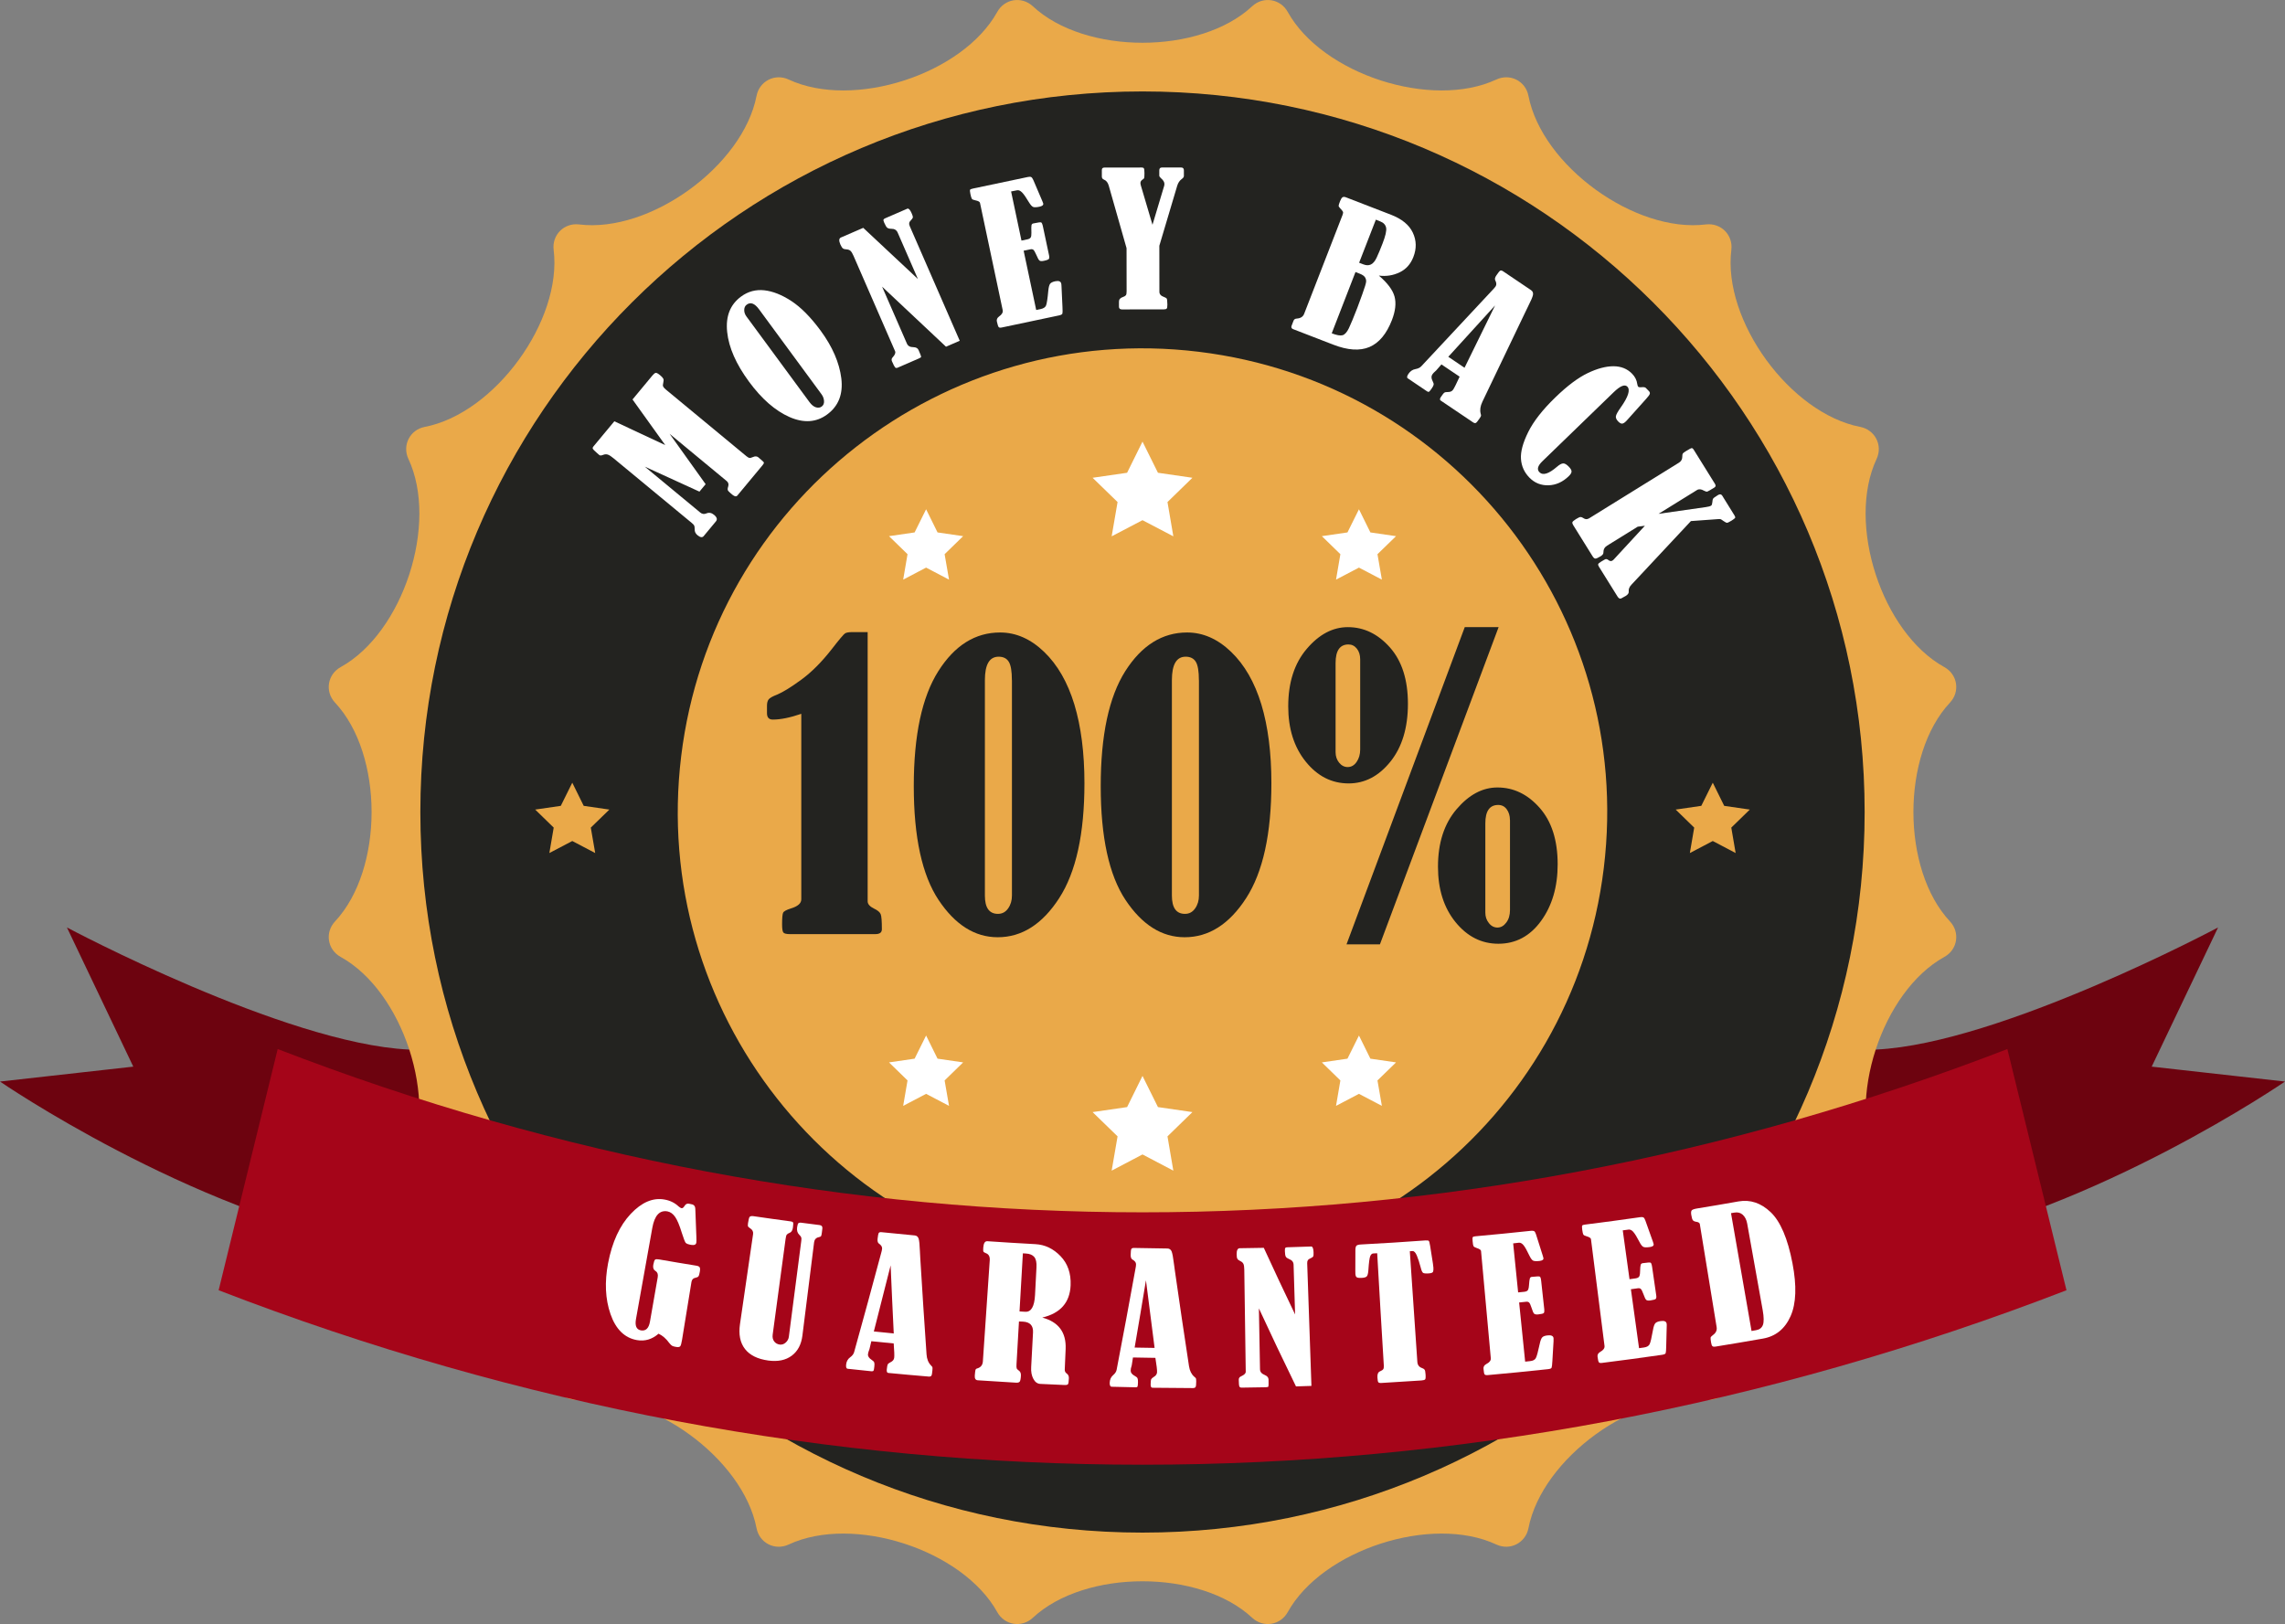
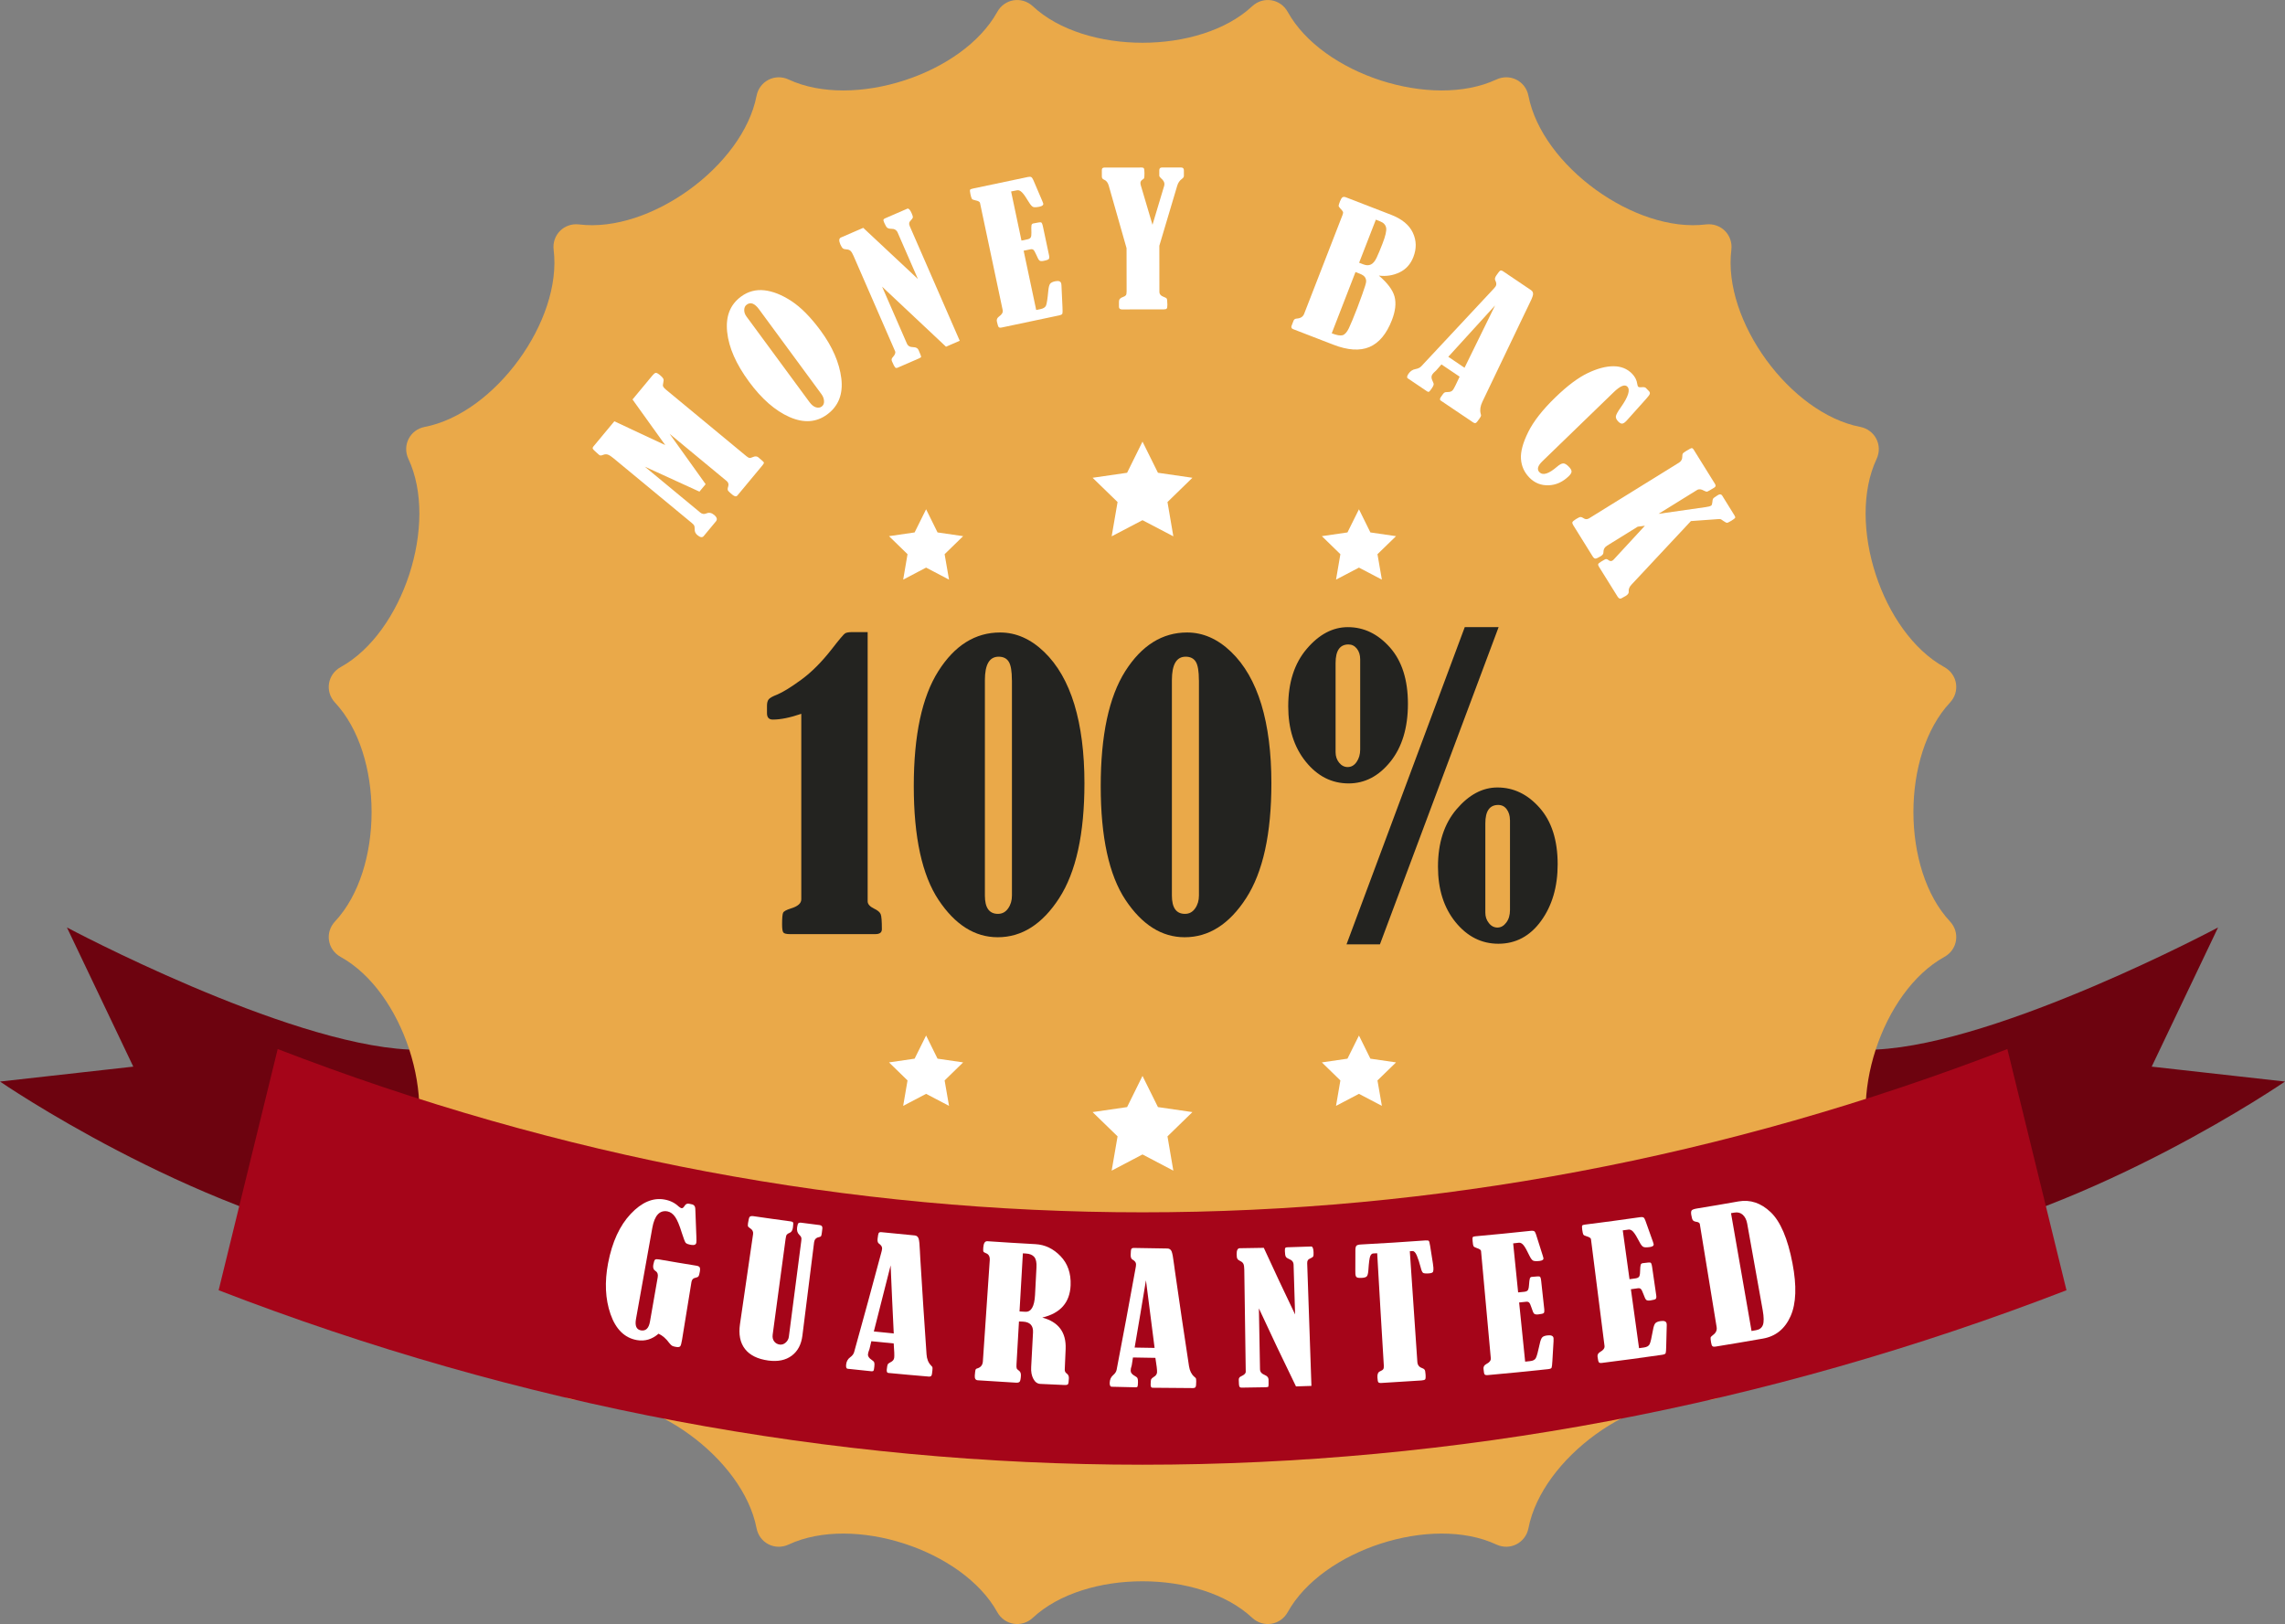
<svg xmlns="http://www.w3.org/2000/svg" fill="none" viewBox="0 0 332 236" height="236" width="332">
  <rect x="0" y="0" width="332" height="236" fill="#808080" stroke="none" />
  <g clip-path="url(#clip0_28_305)">
    <path fill="#6D030F" d="M0 157.161L19.367 154.994L9.724 134.769C9.724 134.769 41.344 151.63 59.382 152.511C66.643 152.867 61.838 182.489 54.699 181.139C27.309 175.931 0 157.161 0 157.161Z" />
    <path fill="#6D030F" d="M332 157.161L312.633 154.994L322.276 134.769C322.276 134.769 290.656 151.63 272.618 152.511C265.357 152.867 270.162 182.489 277.301 181.139C304.699 175.931 332 157.161 332 157.161Z" />
    <path fill="#EAA949" d="M181.931 0.913C174.347 7.981 157.653 7.981 150.069 0.913C148.464 -0.583 145.96 -0.186 144.899 1.73C139.874 10.796 124 15.939 114.591 11.556C112.606 10.626 110.345 11.782 109.924 13.925C107.947 24.099 94.446 33.884 84.147 32.614C81.967 32.347 80.176 34.135 80.443 36.31C81.716 46.588 71.902 60.069 61.716 62.034C59.561 62.447 58.41 64.703 59.342 66.692C63.734 76.081 58.58 91.915 49.496 96.937C47.576 97.997 47.178 100.496 48.678 102.097C55.76 109.666 55.76 126.325 48.678 133.894C47.178 135.496 47.576 137.995 49.496 139.054C58.58 144.068 63.734 159.91 59.342 169.299C58.41 171.28 59.569 173.536 61.716 173.957C71.91 175.93 81.716 189.403 80.443 199.681C80.176 201.857 81.967 203.644 84.147 203.377C94.446 202.107 107.955 211.901 109.924 222.066C110.337 224.217 112.598 225.365 114.591 224.435C124 220.052 139.874 225.196 144.899 234.261C145.96 236.178 148.464 236.574 150.069 235.078C157.653 228.01 174.347 228.01 181.931 235.078C183.536 236.574 186.04 236.178 187.101 234.261C192.126 225.196 208 220.052 217.409 224.435C219.394 225.365 221.655 224.209 222.076 222.066C224.053 211.893 237.554 202.107 247.853 203.377C250.033 203.644 251.824 201.857 251.557 199.681C250.284 189.403 260.098 175.922 270.284 173.957C272.439 173.536 273.59 171.288 272.658 169.299C268.266 159.91 273.42 144.068 282.504 139.054C284.424 137.995 284.821 135.496 283.322 133.894C276.24 126.325 276.24 109.666 283.322 102.097C284.821 100.496 284.424 97.997 282.504 96.937C273.42 91.924 268.266 76.081 272.658 66.692C273.59 64.711 272.431 62.455 270.284 62.034C260.09 60.061 250.284 46.588 251.557 36.31C251.824 34.135 250.033 32.347 247.853 32.614C237.554 33.884 224.045 24.09 222.076 13.925C221.663 11.774 219.402 10.626 217.409 11.556C208 15.939 192.126 10.796 187.101 1.73C186.04 -0.186 183.536 -0.583 181.931 0.913Z" />
-     <path fill="#232320" d="M166 222.705C223.948 222.705 270.924 175.826 270.924 117.996C270.924 60.167 223.948 13.287 166 13.287C108.052 13.287 61.076 60.167 61.076 117.996C61.076 175.826 108.052 222.705 166 222.705Z" />
    <path fill="#EAA949" d="M233.025 126.128C237.522 89.186 211.159 55.601 174.142 51.113C137.125 46.626 103.471 72.934 98.974 109.875C94.477 146.817 120.84 180.402 157.857 184.89C194.874 189.378 228.528 163.069 233.025 126.128Z" />
    <path fill="#A50519" d="M291.661 152.438C209.783 184.074 122.225 184.074 40.347 152.438C37.487 164.124 34.626 175.802 31.766 187.487C119.235 221.29 212.773 221.29 300.25 187.487C297.382 175.802 294.521 164.116 291.661 152.438Z" />
    <path fill="#232320" d="M116.431 103.722C114.802 104.28 113.425 104.563 112.282 104.563C111.723 104.563 111.439 104.256 111.439 103.641V102.558C111.439 102.145 111.52 101.83 111.682 101.628C111.844 101.417 112.25 101.191 112.898 100.94C113.765 100.576 114.948 99.849 116.447 98.749C117.946 97.649 119.405 96.177 120.839 94.341C121.941 92.918 122.59 92.15 122.792 92.028C122.995 91.915 123.335 91.851 123.821 91.851H126.066V130.975C126.066 131.371 126.374 131.727 126.99 132.026C127.517 132.277 127.833 132.544 127.954 132.827C128.076 133.11 128.132 133.838 128.132 135.035C128.132 135.504 127.816 135.738 127.184 135.738H114.778C114.251 135.738 113.935 135.657 113.814 135.496C113.692 135.334 113.635 134.938 113.635 134.307C113.635 133.409 113.684 132.843 113.781 132.633C113.878 132.423 114.259 132.212 114.907 132.01C115.92 131.703 116.423 131.266 116.423 130.684V103.722H116.431Z" />
    <path fill="#232320" d="M145.312 91.907C147.621 91.907 149.753 92.845 151.705 94.722C153.658 96.598 155.117 99.145 156.098 102.356C157.07 105.574 157.564 109.391 157.564 113.807C157.564 121.158 156.341 126.729 153.893 130.514C151.446 134.299 148.472 136.191 144.963 136.191C141.641 136.191 138.78 134.388 136.374 130.781C133.975 127.174 132.768 121.659 132.768 114.235C132.768 106.844 133.959 101.28 136.333 97.528C138.707 93.783 141.698 91.907 145.312 91.907ZM147.022 98.83C147.022 97.552 146.876 96.662 146.576 96.169C146.276 95.676 145.782 95.425 145.101 95.425C143.764 95.425 143.1 96.557 143.1 98.83V130.142C143.1 131.905 143.732 132.795 144.996 132.795C145.612 132.795 146.098 132.536 146.471 132.01C146.843 131.485 147.03 130.862 147.03 130.142V98.83H147.022Z" />
    <path fill="#232320" d="M172.483 91.907C174.792 91.907 176.924 92.845 178.876 94.722C180.829 96.598 182.288 99.145 183.269 102.356C184.241 105.574 184.727 109.391 184.727 113.807C184.727 121.158 183.504 126.729 181.056 130.514C178.609 134.299 175.635 136.191 172.126 136.191C168.804 136.191 165.943 134.388 163.537 130.781C161.138 127.174 159.93 121.659 159.93 114.235C159.93 106.844 161.122 101.28 163.496 97.528C165.878 93.783 168.877 91.907 172.483 91.907ZM174.193 98.83C174.193 97.552 174.047 96.662 173.747 96.169C173.447 95.676 172.953 95.425 172.272 95.425C170.935 95.425 170.271 96.557 170.271 98.83V130.142C170.271 131.905 170.903 132.795 172.167 132.795C172.783 132.795 173.269 132.536 173.642 132.01C174.014 131.485 174.201 130.862 174.201 130.142V98.83H174.193Z" />
    <path fill="#232320" d="M195.837 91.131C198.171 91.131 200.205 92.118 201.947 94.075C203.689 96.04 204.565 98.773 204.565 102.267C204.565 105.76 203.714 108.566 202.02 110.677C200.318 112.788 198.301 113.839 195.95 113.839C193.495 113.839 191.421 112.788 189.719 110.677C188.017 108.566 187.174 105.889 187.174 102.647C187.174 99.169 188.074 96.379 189.873 94.277C191.664 92.174 193.657 91.131 195.837 91.131ZM197.628 95.805C197.628 95.174 197.466 94.657 197.142 94.252C196.818 93.848 196.412 93.646 195.926 93.646C194.678 93.646 194.054 94.543 194.054 96.347V109.294C194.054 109.892 194.224 110.402 194.565 110.822C194.905 111.243 195.327 111.461 195.813 111.461C196.339 111.461 196.769 111.211 197.109 110.717C197.45 110.224 197.628 109.626 197.628 108.922V95.805ZM212.822 91.131H217.741L200.497 137.226H195.643L212.822 91.131ZM217.571 114.429C219.921 114.429 221.963 115.416 223.705 117.389C225.447 119.362 226.322 122.096 226.322 125.597C226.322 128.856 225.52 131.598 223.916 133.814C222.311 136.029 220.237 137.137 217.708 137.137C215.253 137.137 213.179 136.086 211.477 133.991C209.775 131.889 208.932 129.212 208.932 125.945C208.932 122.484 209.832 119.702 211.631 117.591C213.422 115.489 215.399 114.429 217.571 114.429ZM219.386 119.136C219.386 118.521 219.224 118.012 218.916 117.591C218.608 117.171 218.186 116.969 217.684 116.969C216.436 116.969 215.812 117.858 215.812 119.645V132.625C215.812 133.199 215.982 133.708 216.331 134.137C216.671 134.574 217.092 134.784 217.579 134.784C218.065 134.784 218.494 134.541 218.851 134.064C219.216 133.587 219.394 132.981 219.394 132.237V119.136H219.386Z" />
    <path fill="white" d="M134.558 82.479L131.228 84.226L131.86 80.53L129.17 77.91L132.889 77.368L134.558 74.004L136.22 77.368L139.939 77.91L137.249 80.53L137.889 84.226L134.558 82.479Z" />
    <path fill="white" d="M166 75.589L161.519 77.934L162.378 72.952L158.747 69.426L163.763 68.699L166 64.17L168.245 68.699L173.253 69.426L169.63 72.952L170.481 77.934L166 75.589Z" />
    <path fill="white" d="M197.45 82.479L194.119 84.226L194.751 80.53L192.061 77.91L195.78 77.368L197.45 74.004L199.111 77.368L202.838 77.91L200.14 80.53L200.78 84.226L197.45 82.479Z" />
    <path fill="white" d="M134.558 158.948L131.228 160.694L131.86 156.999L129.17 154.379L132.889 153.837L134.558 150.473L136.22 153.837L139.939 154.379L137.249 156.999L137.889 160.694L134.558 158.948Z" />
    <path fill="white" d="M166 167.754L161.519 170.108L162.378 165.126L158.747 161.6L163.763 160.872L166 156.344L168.245 160.872L173.253 161.6L169.63 165.126L170.481 170.108L166 167.754Z" />
    <path fill="white" d="M197.45 158.948L194.119 160.694L194.751 156.999L192.061 154.379L195.78 153.837L197.45 150.473L199.111 153.837L202.838 154.379L200.14 156.999L200.78 160.694L197.45 158.948Z" />
    <path fill="white" d="M95.686 193.802C94.738 194.627 93.693 194.934 92.542 194.732C90.751 194.417 89.463 193.147 88.701 190.948C87.939 188.748 87.834 186.282 88.352 183.556C88.944 180.467 90.046 178.081 91.642 176.391C93.239 174.701 94.868 174.006 96.545 174.305C97.355 174.45 98.028 174.774 98.587 175.3C98.765 175.453 98.911 175.542 99.017 175.566C99.171 175.591 99.316 175.477 99.478 175.211C99.624 174.976 99.819 174.871 100.07 174.911C100.119 174.919 100.167 174.928 100.224 174.936C100.354 174.968 100.491 175 100.621 175.025C100.88 175.113 101.018 175.324 101.026 175.663C101.075 177.022 101.132 178.373 101.18 179.731C101.196 180.152 101.196 180.427 101.172 180.572C101.123 180.863 100.88 180.968 100.427 180.896C99.989 180.823 99.713 180.718 99.608 180.572C99.503 180.427 99.325 179.949 99.065 179.149C98.733 178.057 98.409 177.281 98.093 176.828C97.777 176.375 97.404 176.108 96.975 176.027C95.832 175.825 95.103 176.626 94.778 178.421C93.984 182.845 93.198 187.268 92.404 191.684C92.234 192.654 92.469 193.196 93.117 193.317C93.83 193.438 94.268 193.018 94.438 192.047C94.811 189.896 95.192 187.745 95.564 185.594C95.637 185.174 95.532 184.874 95.257 184.705C94.957 184.519 94.843 184.219 94.916 183.807C94.997 183.37 95.086 183.111 95.184 183.039C95.281 182.966 95.475 182.958 95.751 183.006C97.542 183.322 99.341 183.621 101.14 183.912C101.407 183.952 101.569 184.025 101.65 184.138C101.723 184.244 101.739 184.462 101.683 184.785C101.626 185.125 101.561 185.352 101.488 185.457C101.415 185.562 101.261 185.635 101.042 185.675C100.718 185.732 100.524 185.934 100.467 186.282C100.013 189.088 99.551 191.886 99.098 194.692C99.017 195.193 98.927 195.509 98.838 195.622C98.749 195.735 98.555 195.776 98.255 195.727C97.987 195.687 97.793 195.63 97.68 195.573C97.566 195.517 97.42 195.379 97.242 195.153C96.764 194.498 96.245 194.061 95.686 193.802Z" />
    <path fill="white" d="M109.47 176.723C111.277 176.99 113.092 177.241 114.899 177.483C115.086 177.508 115.191 177.564 115.232 177.645C115.272 177.734 115.264 177.977 115.207 178.381C115.151 178.785 114.997 179.044 114.737 179.141C114.543 179.214 114.405 179.303 114.324 179.4C114.243 179.497 114.186 179.699 114.146 180.006C113.522 184.648 112.89 189.298 112.266 193.94C112.217 194.32 112.282 194.644 112.476 194.911C112.671 195.177 112.946 195.331 113.287 195.38C113.611 195.42 113.903 195.323 114.162 195.089C114.421 194.854 114.575 194.571 114.616 194.247C115.215 189.606 115.823 184.956 116.423 180.314C116.455 180.071 116.455 179.901 116.415 179.804C116.382 179.699 116.277 179.57 116.115 179.408C115.856 179.157 115.758 178.802 115.815 178.349C115.864 178.001 115.929 177.791 116.018 177.734C116.107 177.677 116.228 177.653 116.374 177.669C117.282 177.791 118.181 177.904 119.089 178.017C119.389 178.058 119.518 178.219 119.486 178.518C119.462 178.721 119.437 178.915 119.413 179.117C119.381 179.384 119.34 179.546 119.3 179.618C119.259 179.683 119.154 179.74 118.984 179.772C118.57 179.853 118.343 180.104 118.287 180.508C117.719 185.037 117.152 189.565 116.585 194.086C116.423 195.372 115.912 196.342 115.037 196.997C114.162 197.652 113.027 197.887 111.634 197.701C110.078 197.49 108.943 196.924 108.238 196.019C107.533 195.105 107.298 193.9 107.517 192.404C108.149 188.045 108.789 183.678 109.421 179.319C109.47 178.971 109.324 178.688 108.976 178.47C108.806 178.357 108.7 178.268 108.676 178.195C108.652 178.122 108.652 177.969 108.684 177.734C108.757 177.257 108.83 176.958 108.903 176.844C109.016 176.723 109.195 176.683 109.47 176.723Z" />
    <path fill="white" d="M129.85 195.217C128.764 195.112 127.687 195.007 126.601 194.894C126.512 195.274 126.423 195.646 126.333 196.026C126.333 196.05 126.317 196.091 126.293 196.139C126.196 196.374 126.139 196.584 126.115 196.778C126.082 197.077 126.26 197.352 126.649 197.603C126.852 197.732 126.982 197.862 127.022 197.983C127.063 198.104 127.071 198.299 127.038 198.565C127.006 198.905 126.965 199.107 126.917 199.18C126.868 199.245 126.771 199.269 126.625 199.261C125.474 199.14 124.316 199.018 123.165 198.897C122.97 198.873 122.898 198.671 122.938 198.29C122.987 197.83 123.181 197.482 123.521 197.231C123.838 197.005 124.032 196.746 124.105 196.463C125.442 191.659 126.755 186.848 128.043 182.028C128.108 181.809 128.149 181.615 128.165 181.445C128.189 181.187 128.035 180.936 127.695 180.701C127.533 180.58 127.476 180.354 127.508 180.014C127.557 179.553 127.614 179.278 127.67 179.173C127.735 179.068 127.873 179.027 128.092 179.052C129.696 179.213 131.301 179.375 132.897 179.521C133.189 179.545 133.383 179.707 133.473 179.99C133.562 180.273 133.627 180.887 133.659 181.817C133.675 182.181 133.691 182.537 133.716 182.893C133.999 187.535 134.299 192.177 134.623 196.811C134.672 197.49 134.883 198.016 135.263 198.404C135.369 198.509 135.434 198.582 135.466 198.638C135.498 198.695 135.498 198.865 135.474 199.14C135.442 199.568 135.385 199.827 135.32 199.916C135.247 200.005 135.118 200.045 134.915 200.029C132.962 199.867 131.017 199.69 129.064 199.504C128.886 199.487 128.813 199.318 128.845 199.002C128.886 198.606 128.935 198.355 128.983 198.258C129.04 198.161 129.178 198.056 129.397 197.943C129.721 197.789 129.891 197.571 129.923 197.288C129.964 196.988 129.931 196.301 129.85 195.217ZM129.405 183.872C128.602 187.074 127.784 190.276 126.965 193.479C127.93 193.576 128.894 193.673 129.858 193.77C129.696 190.47 129.542 187.171 129.405 183.872Z" />
    <path fill="white" d="M148.051 192.023C147.929 194.093 147.816 196.163 147.694 198.234C147.678 198.525 147.686 198.727 147.719 198.824C147.751 198.929 147.856 199.034 148.026 199.156C148.253 199.309 148.351 199.552 148.334 199.892C148.31 200.377 148.245 200.668 148.148 200.781C148.051 200.886 147.881 200.935 147.629 200.919C145.774 200.813 143.918 200.692 142.062 200.571C141.746 200.547 141.6 200.32 141.633 199.883C141.665 199.463 141.698 199.196 141.73 199.075C141.762 198.953 141.86 198.873 142.014 198.84C142.508 198.687 142.775 198.347 142.808 197.813C143.14 192.921 143.472 188.036 143.805 183.144C143.845 182.602 143.659 182.254 143.262 182.108C143.067 182.028 142.937 181.955 142.897 181.882C142.848 181.809 142.84 181.615 142.865 181.292C142.913 180.645 143.108 180.337 143.464 180.362C145.79 180.523 148.116 180.661 150.441 180.79C151.827 180.863 153.043 181.445 154.088 182.529C155.133 183.613 155.628 185.028 155.555 186.775C155.449 189.257 154.088 190.826 151.438 191.457C153.796 192.088 154.931 193.6 154.833 196.018C154.793 197.013 154.752 198.007 154.704 199.002C154.696 199.253 154.785 199.447 154.979 199.576C155.206 199.738 155.32 199.972 155.303 200.28C155.287 200.765 155.239 201.048 155.174 201.137C155.109 201.226 154.947 201.266 154.679 201.258C153.496 201.21 152.321 201.153 151.146 201.096C150.725 201.072 150.385 200.83 150.141 200.361C149.89 199.892 149.785 199.325 149.825 198.654C149.915 196.972 150.004 195.29 150.093 193.608C150.141 192.621 149.655 192.104 148.634 192.047C148.44 192.047 148.245 192.031 148.051 192.023ZM148.618 182.125C148.456 184.939 148.294 187.753 148.132 190.567C148.415 190.584 148.691 190.6 148.975 190.616C149.825 190.664 150.295 189.856 150.385 188.19C150.458 186.847 150.53 185.497 150.595 184.154C150.636 183.451 150.522 182.949 150.271 182.65C150.02 182.351 149.615 182.181 149.047 182.149C148.902 182.141 148.764 182.133 148.618 182.125Z" />
    <path fill="white" d="M167.872 197.312C166.786 197.296 165.7 197.28 164.614 197.256C164.558 197.636 164.501 198.024 164.436 198.404C164.436 198.428 164.428 198.469 164.404 198.517C164.323 198.76 164.282 198.978 164.282 199.164C164.274 199.463 164.477 199.722 164.882 199.94C165.101 200.054 165.23 200.167 165.279 200.288C165.327 200.41 165.352 200.596 165.344 200.87C165.335 201.21 165.311 201.42 165.271 201.493C165.23 201.566 165.133 201.598 164.987 201.59C163.828 201.566 162.669 201.542 161.511 201.509C161.316 201.501 161.227 201.307 161.235 200.927C161.251 200.466 161.413 200.102 161.729 199.827C162.029 199.577 162.199 199.302 162.248 199.01C163.188 194.11 164.104 189.209 164.987 184.308C165.036 184.082 165.06 183.888 165.06 183.718C165.068 183.459 164.89 183.225 164.525 183.015C164.355 182.909 164.274 182.683 164.282 182.343C164.29 181.882 164.323 181.599 164.379 181.494C164.436 181.389 164.566 181.333 164.784 181.341C166.389 181.373 168.002 181.397 169.614 181.421C169.906 181.421 170.117 181.567 170.23 181.842C170.343 182.117 170.457 182.723 170.57 183.653C170.619 184.017 170.668 184.373 170.716 184.721C171.373 189.322 172.053 193.924 172.758 198.525C172.864 199.196 173.115 199.706 173.528 200.062C173.642 200.151 173.715 200.224 173.755 200.28C173.787 200.337 173.804 200.498 173.804 200.773C173.804 201.202 173.771 201.461 173.706 201.558C173.642 201.655 173.512 201.703 173.309 201.703C171.356 201.695 169.395 201.679 167.442 201.655C167.264 201.655 167.183 201.493 167.183 201.178C167.191 200.773 167.216 200.523 167.264 200.426C167.313 200.329 167.434 200.207 167.645 200.078C167.953 199.9 168.107 199.666 168.115 199.382C168.131 199.059 168.042 198.38 167.872 197.312ZM166.502 186.039C165.968 189.298 165.417 192.557 164.857 195.816C165.822 195.832 166.794 195.857 167.758 195.865C167.329 192.589 166.908 189.314 166.502 186.039Z" />
    <path fill="white" d="M182.912 190.123C182.969 193.074 183.025 196.026 183.074 198.978C183.082 199.35 183.309 199.617 183.747 199.794C184.119 199.948 184.306 200.166 184.314 200.458C184.33 201.064 184.322 201.404 184.29 201.477C184.265 201.541 184.136 201.582 183.901 201.582C182.734 201.606 181.567 201.622 180.4 201.638C180.222 201.638 180.116 201.574 180.068 201.444C180.019 201.315 179.995 200.999 179.987 200.482C179.987 200.247 180.1 200.086 180.335 199.989C180.781 199.786 181.008 199.568 181 199.325C180.927 194.384 180.862 189.443 180.789 184.494C180.781 184.138 180.748 183.863 180.675 183.685C180.602 183.507 180.457 183.362 180.214 183.249C180.003 183.152 179.865 183.046 179.792 182.925C179.719 182.812 179.679 182.586 179.679 182.262C179.671 181.68 179.825 181.381 180.132 181.381C181.299 181.364 182.466 181.348 183.625 181.324C185.108 184.559 186.623 187.785 188.171 191.004C188.098 188.602 188.025 186.192 187.952 183.79C187.944 183.386 187.725 183.111 187.304 182.958C187.053 182.852 186.891 182.739 186.818 182.602C186.745 182.464 186.696 182.197 186.688 181.793C186.68 181.542 186.704 181.389 186.753 181.332C186.802 181.275 186.899 181.243 187.045 181.243C188.204 181.211 189.37 181.17 190.529 181.13C190.724 181.146 190.829 181.421 190.853 181.947C190.862 182.254 190.853 182.456 190.821 182.537C190.789 182.626 190.699 182.699 190.57 182.763C190.278 182.893 190.092 183.014 190.027 183.119C189.954 183.232 189.921 183.386 189.93 183.572C190.132 189.508 190.343 195.452 190.545 201.388C189.8 201.412 189.046 201.436 188.301 201.46C186.461 197.7 184.67 193.915 182.912 190.123Z" />
    <path fill="white" d="M200.099 182.109C199.905 182.117 199.719 182.133 199.524 182.141C199.338 182.149 199.192 182.287 199.087 182.538C198.981 182.788 198.892 183.459 198.819 184.559C198.787 185.036 198.706 185.344 198.584 185.473C198.463 185.603 198.211 185.675 197.831 185.691C197.466 185.708 197.223 185.675 197.117 185.594C197.004 185.514 196.947 185.344 196.931 185.085C196.923 184.931 196.923 184.786 196.923 184.632C196.923 183.654 196.931 182.683 196.931 181.705C196.931 181.365 196.98 181.139 197.077 181.025C197.174 180.912 197.425 180.847 197.831 180.831C200.918 180.67 204.005 180.475 207.093 180.249C207.36 180.233 207.53 180.249 207.595 180.314C207.66 180.378 207.725 180.613 207.79 181.033C207.927 181.891 208.065 182.74 208.195 183.597C208.227 183.799 208.252 184.001 208.268 184.212C208.284 184.462 208.268 184.656 208.219 184.794C208.162 184.931 207.968 185.012 207.628 185.036C207.19 185.069 206.915 185.045 206.785 184.972C206.655 184.899 206.534 184.64 206.428 184.203C206.242 183.484 206.047 182.902 205.861 182.449C205.667 181.996 205.456 181.777 205.221 181.794C205.091 181.802 204.97 181.81 204.84 181.818C205.205 187.179 205.569 192.533 205.934 197.895C205.966 198.356 206.193 198.655 206.631 198.8C206.809 198.865 206.931 198.946 206.996 199.043C207.06 199.14 207.101 199.358 207.125 199.698C207.158 200.127 207.133 200.377 207.06 200.45C206.987 200.523 206.809 200.571 206.526 200.596C204.589 200.725 202.652 200.846 200.715 200.96C200.488 200.976 200.334 200.935 200.27 200.863C200.197 200.782 200.156 200.547 200.132 200.151C200.108 199.682 200.229 199.391 200.497 199.277C200.756 199.164 200.918 199.059 200.983 198.954C201.048 198.857 201.072 198.687 201.064 198.453C200.723 192.994 200.416 187.551 200.099 182.109Z" />
    <path fill="white" d="M219.856 180.677C220.099 183.055 220.342 185.432 220.577 187.802C220.869 187.769 221.16 187.745 221.452 187.713C221.695 187.688 221.865 187.624 221.963 187.51C222.06 187.397 222.125 187.171 222.149 186.831C222.19 186.233 222.238 185.869 222.287 185.747C222.335 185.626 222.433 185.553 222.57 185.545C223.243 185.473 223.624 185.456 223.721 185.505C223.818 185.545 223.883 185.756 223.924 186.119C224.078 187.502 224.224 188.885 224.378 190.276C224.402 190.535 224.378 190.705 224.305 190.794C224.224 190.883 223.964 190.947 223.519 190.996C223.227 191.028 223.024 190.996 222.911 190.899C222.797 190.802 222.676 190.527 222.53 190.05C222.392 189.621 222.271 189.362 222.165 189.265C222.068 189.176 221.922 189.136 221.728 189.16C221.395 189.193 221.055 189.233 220.723 189.265C221.015 192.128 221.306 194.999 221.598 197.862C221.833 197.837 222.06 197.813 222.295 197.789C222.724 197.748 223.008 197.603 223.146 197.352C223.284 197.11 223.47 196.422 223.713 195.29C223.81 194.821 223.932 194.498 224.07 194.344C224.207 194.182 224.475 194.085 224.864 194.045C225.399 193.988 225.69 194.126 225.723 194.457C225.731 194.554 225.731 194.708 225.723 194.902C225.666 195.864 225.609 196.827 225.553 197.789C225.52 198.315 225.488 198.63 225.439 198.743C225.39 198.856 225.22 198.921 224.92 198.953C221.995 199.269 219.07 199.56 216.144 199.819C215.926 199.835 215.78 199.803 215.707 199.714C215.634 199.625 215.585 199.35 215.545 198.889C215.52 198.598 215.658 198.371 215.958 198.209C216.42 197.975 216.639 197.692 216.606 197.36C216.136 192.168 215.658 186.977 215.188 181.777C215.164 181.623 214.961 181.478 214.572 181.356C214.313 181.267 214.151 181.178 214.094 181.081C214.038 180.984 213.997 180.75 213.965 180.362C213.932 180.038 213.94 179.844 213.989 179.771C214.038 179.707 214.175 179.658 214.418 179.642C217.101 179.399 219.775 179.14 222.449 178.849C222.652 178.825 222.797 178.849 222.903 178.898C223 178.954 223.089 179.108 223.17 179.351C223.502 180.402 223.835 181.445 224.167 182.497C224.215 182.658 224.248 182.772 224.256 182.828C224.28 183.055 224.086 183.184 223.681 183.232C223.219 183.281 222.911 183.265 222.741 183.176C222.579 183.087 222.4 182.844 222.206 182.44C221.865 181.72 221.59 181.219 221.371 180.952C221.152 180.685 220.925 180.556 220.69 180.58C220.423 180.62 220.139 180.653 219.856 180.677Z" />
    <path fill="white" d="M235.779 178.785C236.103 181.154 236.427 183.516 236.76 185.885C237.051 185.845 237.343 185.804 237.627 185.764C237.862 185.732 238.032 185.659 238.129 185.546C238.226 185.432 238.283 185.206 238.291 184.866C238.307 184.26 238.34 183.904 238.388 183.775C238.437 183.653 238.526 183.581 238.664 183.556C239.337 183.459 239.717 183.435 239.815 183.475C239.912 183.516 239.985 183.718 240.042 184.082C240.244 185.457 240.447 186.84 240.641 188.214C240.682 188.473 240.657 188.643 240.585 188.732C240.512 188.821 240.252 188.902 239.807 188.966C239.515 189.007 239.312 188.983 239.199 188.894C239.085 188.805 238.948 188.53 238.786 188.061C238.632 187.632 238.502 187.381 238.397 187.292C238.291 187.203 238.145 187.171 237.959 187.203C237.627 187.252 237.295 187.292 236.962 187.341C237.359 190.196 237.748 193.05 238.145 195.905C238.372 195.873 238.607 195.84 238.842 195.808C239.272 195.751 239.547 195.59 239.677 195.339C239.807 195.088 239.969 194.393 240.171 193.261C240.252 192.783 240.366 192.468 240.495 192.298C240.633 192.136 240.892 192.023 241.281 191.967C241.816 191.886 242.108 192.015 242.157 192.347C242.173 192.444 242.173 192.589 242.165 192.791C242.14 193.754 242.116 194.716 242.092 195.679C242.084 196.204 242.051 196.52 242.011 196.633C241.97 196.746 241.8 196.819 241.5 196.867C238.583 197.288 235.666 197.684 232.748 198.048C232.53 198.072 232.384 198.048 232.311 197.959C232.238 197.87 232.173 197.595 232.116 197.142C232.076 196.851 232.214 196.617 232.505 196.447C232.959 196.196 233.17 195.905 233.129 195.573C232.473 190.398 231.817 185.222 231.16 180.055C231.128 179.901 230.925 179.763 230.536 179.65C230.269 179.577 230.107 179.489 230.05 179.392C229.993 179.294 229.937 179.06 229.888 178.68C229.847 178.356 229.847 178.162 229.888 178.09C229.928 178.025 230.074 177.968 230.317 177.944C232.992 177.612 235.658 177.248 238.324 176.868C238.526 176.836 238.672 176.852 238.777 176.901C238.883 176.957 238.972 177.103 239.061 177.346C239.434 178.381 239.798 179.416 240.171 180.459C240.228 180.621 240.26 180.726 240.268 180.791C240.301 181.017 240.115 181.154 239.709 181.211C239.247 181.276 238.94 181.268 238.769 181.187C238.599 181.106 238.413 180.871 238.21 180.475C237.846 179.763 237.546 179.278 237.319 179.019C237.092 178.753 236.857 178.639 236.622 178.672C236.346 178.704 236.063 178.745 235.779 178.785Z" />
    <path fill="white" d="M249.417 192.832C248.599 187.835 247.789 182.837 246.97 177.839C246.921 177.677 246.743 177.58 246.46 177.54C246.233 177.508 246.071 177.435 245.973 177.322C245.876 177.208 245.795 176.933 245.73 176.513C245.682 176.206 245.706 175.995 245.795 175.882C245.884 175.769 246.16 175.672 246.605 175.599C248.607 175.276 250.6 174.936 252.594 174.58C254.304 174.281 255.852 174.799 257.27 176.141C258.68 177.483 259.749 179.958 260.438 183.565C261.07 186.848 260.981 189.42 260.163 191.255C259.344 193.099 257.999 194.191 256.135 194.514C253.834 194.919 251.54 195.307 249.231 195.679C249.036 195.711 248.899 195.687 248.81 195.614C248.72 195.541 248.656 195.355 248.607 195.056C248.55 194.7 248.526 194.474 248.542 194.385C248.55 194.288 248.664 194.167 248.866 194.013C249.312 193.698 249.498 193.309 249.417 192.832ZM251.508 176.287C252.505 181.996 253.493 187.697 254.49 193.407C254.717 193.366 254.952 193.326 255.179 193.285C255.665 193.196 255.989 192.946 256.143 192.525C256.297 192.105 256.289 191.401 256.119 190.422C255.365 186.217 254.612 182.004 253.858 177.799C253.761 177.249 253.542 176.82 253.218 176.521C252.886 176.222 252.48 176.117 251.986 176.206C251.832 176.23 251.67 176.262 251.508 176.287Z" />
    <path fill="#EAA949" d="M83.15 122.209L79.819 123.956L80.451 120.261L77.761 117.64L81.481 117.099L83.15 113.734L84.811 117.099L88.539 117.64L85.84 120.261L86.48 123.956L83.15 122.209Z" />
    <path fill="#EAA949" d="M248.858 122.209L245.528 123.956L246.16 120.261L243.469 117.64L247.189 117.099L248.858 113.734L250.519 117.099L254.239 117.64L251.549 120.261L252.181 123.956L248.858 122.209Z" />
    <path fill="white" d="M91.902 58.048L94.795 54.562C94.989 54.328 95.151 54.198 95.281 54.182C95.41 54.166 95.613 54.279 95.897 54.514C96.156 54.724 96.31 54.902 96.375 55.031C96.44 55.169 96.431 55.363 96.367 55.63C96.302 55.864 96.302 56.042 96.35 56.163C96.407 56.285 96.537 56.43 96.748 56.608L108.449 66.288C108.619 66.426 108.765 66.515 108.87 66.539C108.984 66.563 109.154 66.523 109.389 66.418C109.705 66.272 109.972 66.288 110.175 66.45C110.686 66.871 110.961 67.129 110.985 67.202C111.018 67.283 110.945 67.42 110.783 67.615L107.136 72.006C106.982 72.192 106.739 72.159 106.415 71.892C106.14 71.666 105.945 71.488 105.823 71.351C105.702 71.221 105.694 71.011 105.799 70.712C105.905 70.38 105.84 70.113 105.588 69.903L97.29 63.037L102.525 70.356L101.626 71.44L93.684 67.809L101.747 74.48C102.007 74.699 102.307 74.739 102.623 74.61C103.003 74.44 103.384 74.505 103.749 74.812C104.17 75.16 104.26 75.475 104.016 75.766L102.242 77.901C102.039 78.144 101.739 78.103 101.334 77.764C101.051 77.529 100.921 77.246 100.937 76.922C100.937 76.672 100.913 76.486 100.872 76.389C100.832 76.284 100.71 76.154 100.524 76.001L89.138 66.588C88.822 66.329 88.563 66.151 88.344 66.07C88.134 65.989 87.891 65.997 87.639 66.094C87.372 66.207 87.185 66.216 87.072 66.118L86.659 65.754C86.359 65.496 86.181 65.31 86.132 65.213C86.083 65.116 86.124 64.994 86.237 64.857L89.26 61.218L96.658 64.679L91.902 58.048Z" />
    <path fill="white" d="M107.671 43.095C108.684 42.351 109.802 42.052 111.042 42.182C112.282 42.319 113.595 42.837 114.98 43.742C116.366 44.648 117.784 46.08 119.227 48.036C120.953 50.382 121.958 52.703 122.241 54.983C122.517 57.272 121.828 59.019 120.175 60.232C118.603 61.388 116.779 61.509 114.705 60.596C112.639 59.682 110.677 57.975 108.838 55.476C106.95 52.913 105.888 50.503 105.653 48.231C105.418 45.958 106.091 44.26 107.671 43.095ZM110.28 44.939C109.648 44.082 109.057 43.856 108.498 44.268C108.263 44.438 108.141 44.688 108.133 45.028C108.125 45.36 108.23 45.683 108.457 45.99L117.606 58.42C117.914 58.841 118.23 59.091 118.554 59.188C118.878 59.285 119.154 59.245 119.381 59.083C119.632 58.897 119.753 58.63 119.729 58.275C119.705 57.919 119.583 57.595 119.373 57.304L110.28 44.939Z" />
    <path fill="white" d="M128.165 41.656L131.771 49.929C131.925 50.277 132.233 50.447 132.695 50.447C133.092 50.455 133.343 50.592 133.464 50.867C133.716 51.441 133.837 51.757 133.837 51.837C133.837 51.91 133.74 51.991 133.529 52.08L130.418 53.431C130.264 53.495 130.134 53.479 130.045 53.374C129.956 53.269 129.802 52.978 129.599 52.501C129.502 52.282 129.542 52.08 129.713 51.91C130.037 51.554 130.15 51.263 130.053 51.037L124.016 37.184C123.87 36.844 123.732 36.61 123.594 36.472C123.457 36.335 123.262 36.254 122.995 36.238C122.76 36.23 122.59 36.181 122.476 36.1C122.363 36.02 122.241 35.825 122.103 35.526C121.868 34.976 121.893 34.645 122.176 34.515L125.426 33.108L133.367 40.54L130.426 33.796C130.264 33.424 129.956 33.238 129.502 33.246C129.234 33.246 129.032 33.189 128.91 33.092C128.789 32.995 128.643 32.752 128.481 32.38C128.375 32.146 128.343 31.992 128.367 31.919C128.392 31.847 128.473 31.782 128.602 31.725L131.844 30.318C132.03 30.262 132.233 30.48 132.452 30.973C132.581 31.265 132.638 31.451 132.638 31.547C132.638 31.645 132.581 31.742 132.484 31.855C132.257 32.081 132.127 32.267 132.103 32.397C132.079 32.526 132.103 32.688 132.184 32.866L139.445 49.517L137.451 50.382L128.165 41.656Z" />
    <path fill="white" d="M146.908 27.82L148.415 34.96L149.266 34.782C149.501 34.734 149.663 34.645 149.744 34.523C149.834 34.402 149.866 34.168 149.858 33.82C149.834 33.205 149.842 32.833 149.874 32.704C149.915 32.575 149.996 32.494 150.133 32.469C150.79 32.332 151.171 32.275 151.268 32.316C151.365 32.348 151.454 32.55 151.535 32.922L152.419 37.087C152.475 37.346 152.467 37.524 152.402 37.621C152.338 37.718 152.086 37.815 151.649 37.904C151.365 37.961 151.162 37.952 151.049 37.871C150.927 37.791 150.774 37.516 150.579 37.047C150.393 36.626 150.247 36.375 150.141 36.295C150.036 36.214 149.89 36.189 149.704 36.23L148.731 36.432L150.555 45.045L151.219 44.907C151.624 44.818 151.884 44.648 151.989 44.382C152.094 44.123 152.208 43.403 152.313 42.246C152.362 41.761 152.443 41.43 152.564 41.252C152.686 41.082 152.929 40.953 153.31 40.872C153.829 40.767 154.12 40.872 154.193 41.211C154.218 41.308 154.226 41.462 154.234 41.656L154.371 44.592C154.396 45.125 154.396 45.449 154.363 45.562C154.331 45.675 154.177 45.764 153.893 45.829L145.539 47.592C145.328 47.632 145.182 47.616 145.109 47.535C145.036 47.455 144.939 47.179 144.842 46.727C144.777 46.435 144.882 46.193 145.158 45.991C145.579 45.7 145.749 45.392 145.685 45.061L142.386 29.469C142.346 29.316 142.127 29.194 141.722 29.113C141.446 29.057 141.276 28.984 141.211 28.895C141.147 28.806 141.074 28.572 140.993 28.183C140.928 27.86 140.912 27.658 140.944 27.585C140.976 27.512 141.122 27.448 141.365 27.399L149.355 25.717C149.558 25.676 149.712 25.676 149.817 25.725C149.923 25.773 150.028 25.919 150.133 26.154L151.454 29.243C151.519 29.404 151.56 29.51 151.576 29.566C151.624 29.793 151.446 29.946 151.041 30.035C150.587 30.132 150.271 30.14 150.101 30.068C149.931 29.995 149.728 29.768 149.493 29.38C149.08 28.685 148.748 28.208 148.496 27.957C148.245 27.706 148.01 27.601 147.775 27.65L146.908 27.82Z" />
    <path fill="white" d="M168.447 35.712L168.455 42.408C168.455 42.748 168.674 42.998 169.112 43.152C169.298 43.217 169.428 43.289 169.501 43.362C169.574 43.435 169.606 43.734 169.614 44.26C169.614 44.583 169.582 44.777 169.509 44.85C169.436 44.915 169.306 44.955 169.096 44.955L163.026 44.963C162.726 44.963 162.58 44.834 162.58 44.567V43.815C162.58 43.5 162.775 43.281 163.172 43.152C163.374 43.087 163.512 42.998 163.585 42.901C163.658 42.804 163.691 42.618 163.691 42.343L163.682 36.06L161.097 26.978C160.968 26.525 160.733 26.226 160.376 26.089C160.19 26.008 160.093 25.862 160.093 25.668V24.698C160.093 24.471 160.214 24.35 160.465 24.35L165.895 24.342C166.049 24.342 166.154 24.382 166.203 24.471C166.251 24.56 166.284 24.779 166.284 25.151C166.284 25.514 166.267 25.749 166.243 25.846C166.219 25.943 166.13 26.032 165.992 26.105C165.797 26.234 165.7 26.396 165.7 26.59C165.7 26.703 165.724 26.825 165.765 26.97L167.451 32.663L169.16 26.97C169.177 26.922 169.185 26.841 169.185 26.727C169.185 26.453 169.014 26.177 168.674 25.886C168.52 25.749 168.439 25.628 168.439 25.514V24.762C168.439 24.479 168.561 24.342 168.812 24.342H171.624C171.883 24.342 172.013 24.479 172.013 24.762V25.571C172.013 25.717 171.916 25.854 171.729 25.991C171.405 26.226 171.178 26.549 171.048 26.978L168.447 35.712Z" />
    <path fill="white" d="M200.343 40.047C201.599 41.122 202.36 42.133 202.62 43.095C202.879 44.058 202.749 45.198 202.239 46.516C201.461 48.522 200.375 49.824 198.981 50.422C197.587 51.012 195.837 50.907 193.714 50.082L187.879 47.826C187.644 47.737 187.571 47.567 187.669 47.317L187.944 46.605C188.017 46.403 188.187 46.298 188.439 46.29C188.973 46.249 189.322 46.023 189.484 45.61L195.067 31.232C195.14 31.03 195.164 30.884 195.132 30.787C195.1 30.69 194.946 30.504 194.686 30.229C194.557 30.092 194.492 29.978 194.5 29.881C194.508 29.784 194.573 29.566 194.711 29.218C194.832 28.919 194.946 28.733 195.075 28.66C195.197 28.587 195.367 28.596 195.57 28.676L202.117 31.208C203.689 31.814 204.751 32.688 205.278 33.812C205.812 34.944 205.837 36.124 205.351 37.362C204.945 38.397 204.281 39.133 203.349 39.578C202.401 40.03 201.404 40.184 200.343 40.047ZM196.947 39.529L193.495 48.433C194.224 48.716 194.759 48.805 195.083 48.708C195.408 48.602 195.707 48.271 195.983 47.697C196.258 47.123 196.664 46.144 197.207 44.745C197.32 44.462 197.555 43.807 197.928 42.78C198.3 41.761 198.487 41.13 198.495 40.896C198.503 40.661 198.438 40.451 198.309 40.265C198.179 40.079 197.936 39.917 197.587 39.78L196.947 39.529ZM199.905 31.919L197.474 38.178L198.106 38.421C198.503 38.575 198.86 38.583 199.176 38.437C199.492 38.292 199.775 37.96 200.018 37.443C200.262 36.917 200.545 36.254 200.861 35.429C201.307 34.289 201.485 33.504 201.396 33.084C201.307 32.663 201.023 32.356 200.537 32.17L199.905 31.919Z" />
    <path fill="white" d="M212.076 54.733L209.435 52.954L208.657 53.843C208.641 53.868 208.616 53.892 208.568 53.924C208.365 54.086 208.219 54.256 208.106 54.417C207.936 54.668 207.952 55 208.162 55.396C208.276 55.606 208.325 55.776 208.3 55.905C208.276 56.035 208.187 56.213 208.033 56.431C207.838 56.722 207.701 56.884 207.628 56.924C207.555 56.965 207.457 56.941 207.336 56.86L204.54 54.975C204.386 54.87 204.419 54.66 204.637 54.328C204.897 53.94 205.237 53.706 205.65 53.633C206.031 53.568 206.323 53.431 206.526 53.204L216.922 42.069C217.084 41.899 217.214 41.745 217.311 41.608C217.457 41.389 217.441 41.09 217.246 40.718C217.165 40.54 217.214 40.306 217.417 40.015C217.676 39.627 217.862 39.4 217.968 39.335C218.073 39.271 218.219 39.303 218.397 39.424L222.449 42.158C222.7 42.328 222.789 42.562 222.733 42.861C222.676 43.16 222.425 43.735 221.995 44.584C221.833 44.915 221.671 45.247 221.517 45.57L215.383 58.38C215.083 59.003 215.002 59.577 215.131 60.094C215.172 60.232 215.188 60.337 215.188 60.402C215.188 60.467 215.107 60.612 214.945 60.846C214.702 61.211 214.524 61.413 214.426 61.461C214.321 61.51 214.191 61.477 214.029 61.372L209.313 58.194C209.175 58.097 209.192 57.919 209.378 57.652C209.605 57.313 209.767 57.11 209.864 57.054C209.953 56.989 210.124 56.965 210.367 56.965C210.715 56.973 210.974 56.86 211.136 56.617C211.307 56.366 211.615 55.736 212.076 54.733ZM217.23 44.382L210.431 51.846L212.79 53.439L217.23 44.382Z" />
    <path fill="white" d="M239.134 56.374L239.596 56.851C239.701 56.964 239.742 57.085 239.709 57.223C239.677 57.36 239.499 57.611 239.158 57.983L236.403 61.056C236.346 61.121 236.29 61.177 236.233 61.234C236.022 61.444 235.836 61.549 235.674 61.557C235.52 61.565 235.333 61.46 235.115 61.242C234.855 60.975 234.742 60.716 234.782 60.474C234.823 60.231 235.058 59.811 235.487 59.204C236.581 57.659 236.897 56.657 236.452 56.188C236.079 55.8 235.406 56.074 234.45 57.004L224.11 67.016C223.421 67.679 223.275 68.213 223.673 68.617C224.175 69.127 225.026 68.86 226.233 67.817C226.582 67.517 226.873 67.356 227.108 67.34C227.343 67.323 227.627 67.485 227.959 67.833C228.21 68.091 228.332 68.318 228.34 68.504C228.34 68.698 228.21 68.924 227.935 69.191C227.06 70.04 226.079 70.485 224.985 70.518C223.899 70.55 222.968 70.178 222.206 69.394C221.468 68.633 221.063 67.736 220.99 66.692C220.917 65.649 221.266 64.347 222.044 62.778C222.822 61.21 224.134 59.536 225.99 57.74C227.732 56.05 229.304 54.877 230.69 54.214C232.076 53.551 233.324 53.22 234.418 53.22C235.52 53.22 236.419 53.576 237.132 54.303C237.562 54.74 237.813 55.242 237.886 55.799C237.918 56.002 237.967 56.139 238.024 56.196C238.097 56.269 238.283 56.293 238.583 56.26C238.858 56.244 239.037 56.277 239.134 56.374Z" />
    <path fill="white" d="M245.682 75.718L237.035 84.969C236.735 85.284 236.606 85.616 236.646 85.964C236.671 86.19 236.525 86.4 236.225 86.587C236.184 86.611 235.966 86.732 235.552 86.959C235.366 87.047 235.179 86.95 235.009 86.667L232.319 82.349C232.222 82.187 232.181 82.066 232.214 81.977C232.238 81.888 232.384 81.767 232.643 81.605C232.684 81.581 232.878 81.468 233.218 81.273C233.364 81.217 233.51 81.241 233.664 81.362C233.891 81.548 234.094 81.581 234.28 81.459C234.329 81.427 234.385 81.379 234.45 81.322L238.996 76.397L237.951 76.534L233.51 79.284C233.137 79.51 232.959 79.85 232.967 80.295C232.975 80.481 232.838 80.667 232.554 80.837C232.222 81.039 231.979 81.152 231.833 81.168C231.687 81.176 231.541 81.071 231.403 80.845L228.575 76.3C228.47 76.13 228.437 75.993 228.462 75.888C228.494 75.782 228.664 75.629 228.988 75.427C229.313 75.224 229.531 75.127 229.645 75.127C229.758 75.127 229.896 75.176 230.05 75.281C230.325 75.483 230.601 75.491 230.885 75.322L243.939 67.235C244.263 67.032 244.426 66.749 244.426 66.394C244.426 66.151 244.45 65.989 244.498 65.916C244.547 65.835 244.677 65.73 244.896 65.593C245.39 65.286 245.682 65.132 245.787 65.116C245.884 65.108 245.99 65.189 246.095 65.358L249.174 70.308C249.32 70.542 249.296 70.712 249.109 70.833C248.518 71.197 248.177 71.399 248.072 71.432C247.967 71.464 247.805 71.424 247.578 71.302C247.181 71.068 246.84 71.035 246.557 71.213L240.982 74.666L247.837 73.688C248.21 73.639 248.477 73.567 248.623 73.47C248.712 73.413 248.769 73.259 248.793 73.001C248.81 72.734 248.85 72.548 248.915 72.451C248.98 72.354 249.215 72.184 249.596 71.949C249.879 71.771 250.082 71.796 250.22 72.006L252.01 74.893C252.116 75.063 252.148 75.184 252.1 75.257C252.059 75.329 251.881 75.467 251.573 75.661C251.241 75.863 251.022 75.968 250.925 75.968C250.827 75.968 250.649 75.871 250.39 75.694C250.203 75.548 250.066 75.467 249.993 75.443C249.92 75.418 249.782 75.418 249.596 75.435L245.682 75.718Z" />
  </g>
  <defs>
    <clipPath id="clip0_28_305">
      <rect fill="white" height="236" width="332" />
    </clipPath>
  </defs>
</svg>